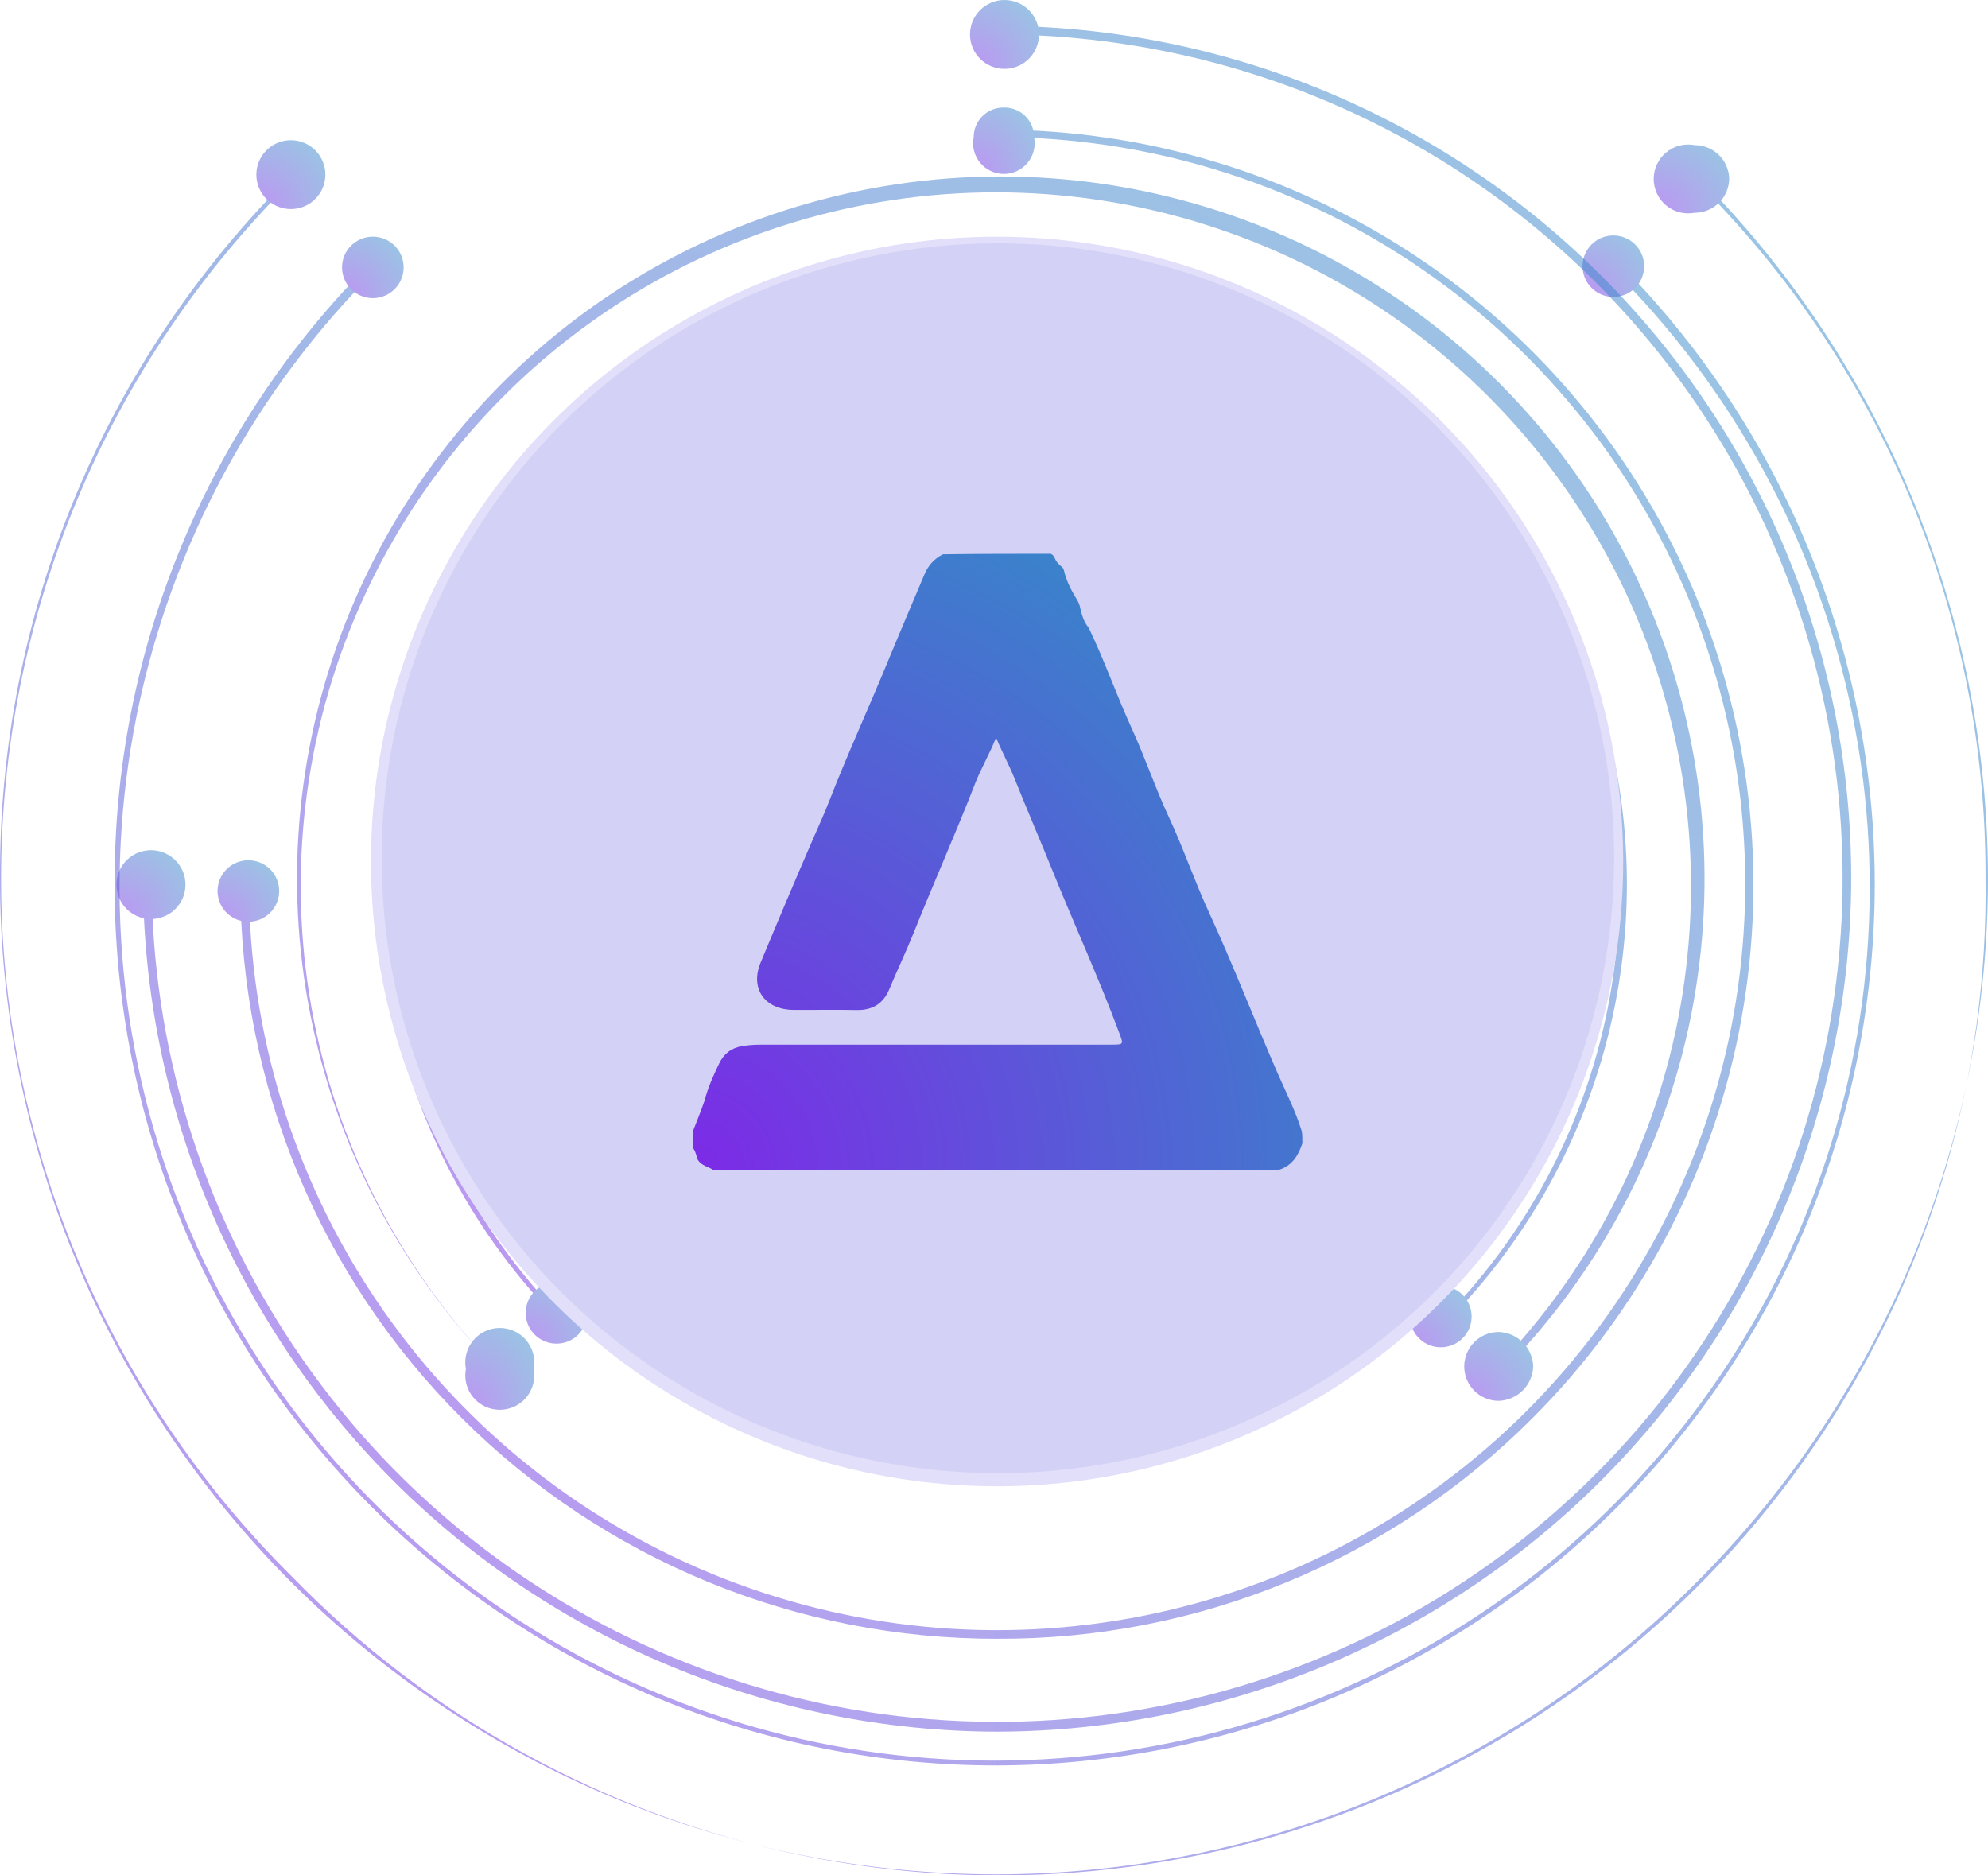
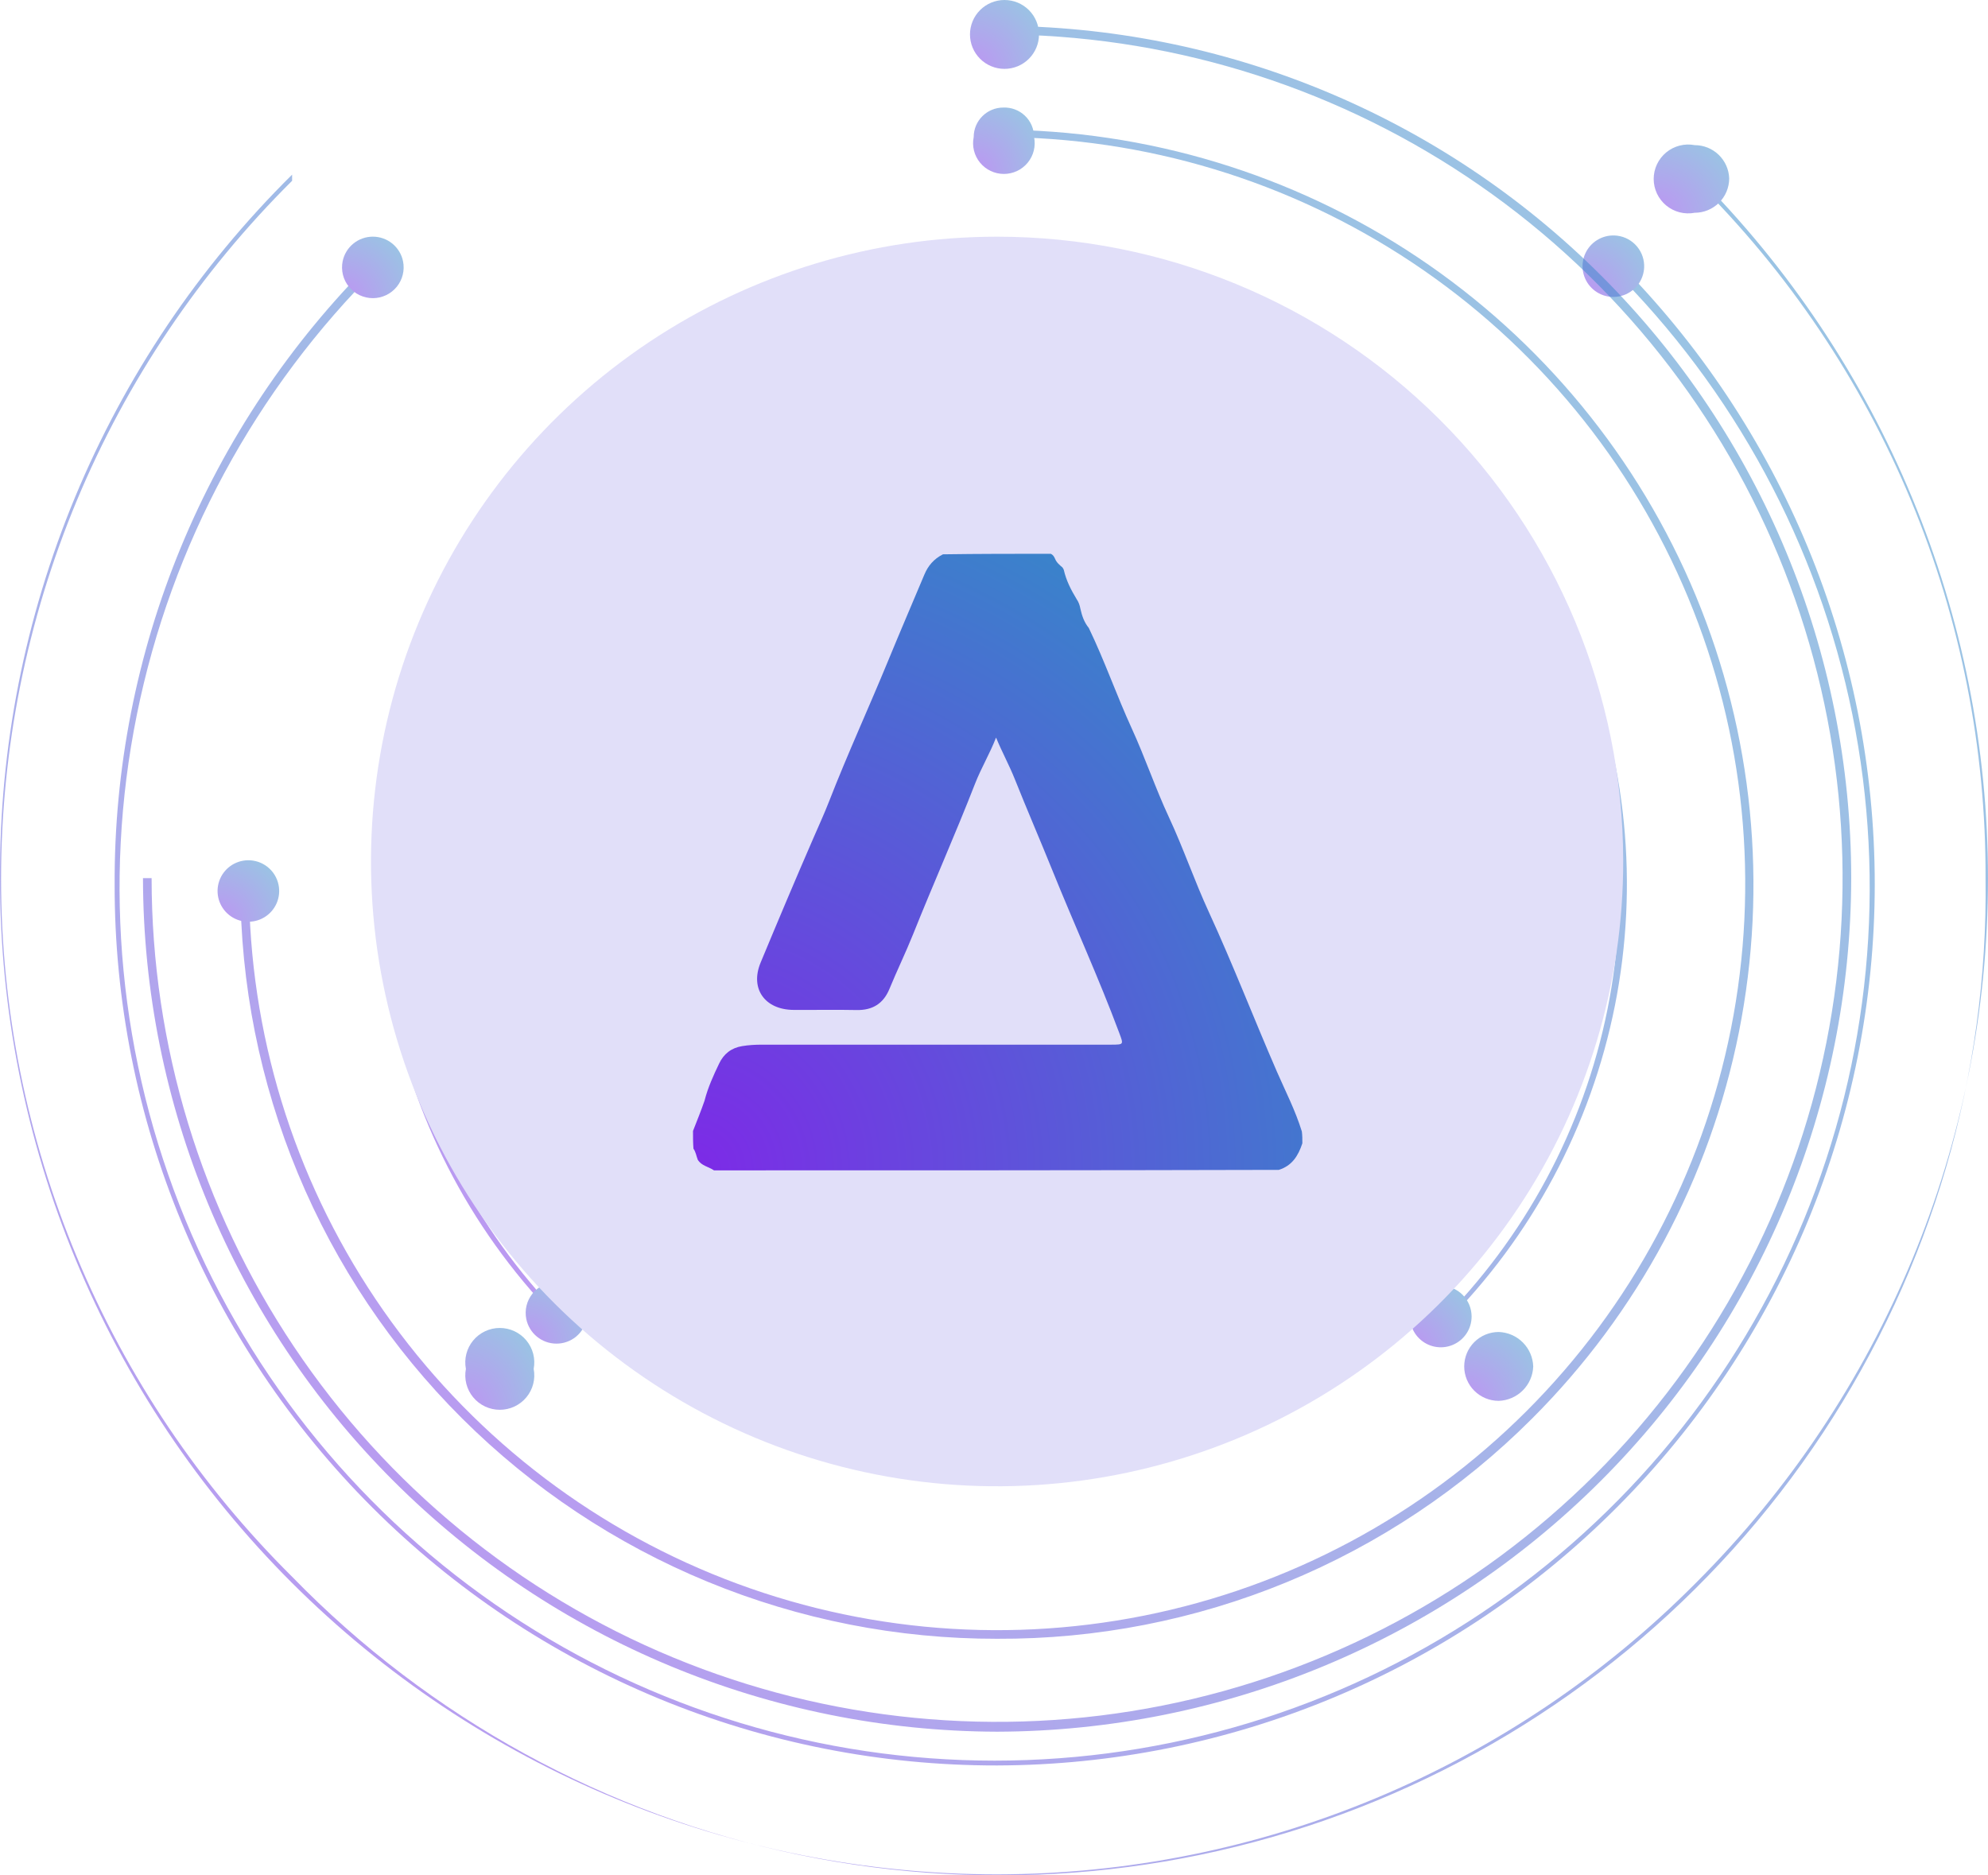
<svg xmlns="http://www.w3.org/2000/svg" width="318" height="300" viewBox="0 0 318 300" fill="none">
  <g opacity="0.5">
    <path d="M159.496 282.415C140.951 282.441 122.584 278.815 105.446 271.745C88.308 264.675 72.737 254.299 59.624 241.213C46.511 228.127 36.114 212.588 29.029 195.485C21.945 178.383 18.311 160.053 18.337 141.547C18.257 123.028 21.858 104.676 28.93 87.555C36.003 70.433 46.407 54.881 59.541 41.798L60.527 42.782C40.837 62.272 27.393 87.159 21.899 114.287C16.406 141.415 19.111 169.56 29.672 195.15C40.233 220.741 58.173 242.624 81.217 258.024C104.26 273.423 131.368 281.644 159.101 281.644C186.834 281.644 213.943 273.423 236.986 258.024C260.03 242.624 277.97 220.741 288.531 195.15C299.092 169.56 301.797 141.415 296.304 114.287C290.81 87.159 277.366 62.272 257.676 42.782L258.662 41.798C285.063 68.27 299.885 104.099 299.885 141.448C299.885 178.798 285.063 214.627 258.662 241.099C245.661 254.148 230.213 264.513 213.197 271.602C196.182 278.691 177.934 282.365 159.496 282.415Z" fill="url(#paint0_radial_916_1867)" />
    <path d="M159.497 262.15C143.609 262.176 127.873 259.076 113.188 253.026C98.503 246.977 85.157 238.098 73.914 226.896C62.671 215.694 53.751 202.39 47.665 187.745C41.58 173.1 38.447 157.401 38.447 141.547H39.827C39.866 165.158 46.918 188.228 60.091 207.841C73.264 227.454 91.968 242.73 113.838 251.739C135.708 260.748 159.763 263.084 182.964 258.454C206.164 253.824 227.469 242.435 244.185 225.725C260.901 209.016 272.279 187.736 276.881 164.576C281.482 141.415 279.101 117.413 270.038 95.603C260.974 73.793 245.636 55.153 225.961 42.039C206.286 28.926 183.157 21.927 159.497 21.927V20.746C183.429 20.759 206.82 27.851 226.714 41.125C246.609 54.4 262.114 73.261 271.271 95.327C280.427 117.392 282.824 141.671 278.159 165.096C273.494 188.52 261.975 210.039 245.059 226.933C233.842 238.161 220.502 247.055 205.815 253.1C191.128 259.145 175.384 262.222 159.497 262.15Z" fill="url(#paint1_radial_916_1867)" />
    <path d="M230.075 211.784C243.892 198.039 253.311 180.511 257.14 161.42C260.968 142.33 259.034 122.535 251.582 104.542C244.13 86.549 231.496 71.167 215.279 60.344C199.062 49.521 179.991 43.744 160.482 43.744C140.973 43.744 121.902 49.521 105.685 60.344C89.468 71.167 76.833 86.549 69.382 104.542C61.93 122.535 59.996 142.33 63.824 161.42C67.653 180.511 77.072 198.039 90.888 211.784H89.903C75.963 197.857 66.473 180.118 62.633 160.81C58.793 141.502 60.775 121.491 68.329 103.307C75.883 85.123 88.669 69.582 105.072 58.648C121.474 47.714 140.757 41.878 160.482 41.878C180.207 41.878 199.49 47.714 215.892 58.648C232.295 69.582 245.081 85.123 252.635 103.307C260.188 121.491 262.171 141.502 258.331 160.81C254.491 180.118 245.001 197.857 231.061 211.784H230.075Z" fill="url(#paint2_radial_916_1867)" />
    <path d="M159.495 222.998C143.337 223.018 127.537 218.252 114.096 209.303C100.655 200.355 90.178 187.626 83.992 172.73C77.806 157.834 76.19 141.441 79.347 125.628C82.505 109.814 90.295 95.292 101.73 83.9V84.884C90.453 96.099 82.765 110.402 79.638 125.98C76.512 141.559 78.089 157.713 84.169 172.397C90.249 187.081 100.558 199.634 113.792 208.466C127.026 217.299 142.588 222.014 158.509 222.014C174.43 222.014 189.992 217.299 203.226 208.466C216.46 199.634 226.77 187.081 232.849 172.397C238.929 157.713 240.506 141.559 237.38 125.98C234.253 110.402 226.565 96.099 215.288 84.884V83.9C226.627 95.328 234.332 109.844 237.436 125.625C240.54 141.407 238.904 157.752 232.734 172.61C226.564 187.467 216.135 200.175 202.755 209.139C189.374 218.104 173.639 222.925 157.523 222.998H159.495Z" fill="url(#paint3_radial_916_1867)" />
    <path d="M159.496 202.537C147.379 202.56 135.529 198.989 125.451 192.276C115.373 185.564 107.521 176.014 102.894 164.838C98.267 153.663 97.073 141.367 99.463 129.513C101.854 117.659 107.721 106.782 116.32 98.263C121.981 92.588 128.709 88.085 136.118 85.012C143.527 81.939 151.472 80.358 159.496 80.358C167.519 80.358 175.464 81.939 182.873 85.012C190.283 88.085 197.011 92.588 202.671 98.263C194.462 89.098 183.591 82.719 171.574 80.018C159.558 77.316 146.996 78.425 135.642 83.192C124.287 87.958 114.708 96.143 108.24 106.605C101.772 117.066 98.738 129.282 99.562 141.547C99.197 153.536 102.501 165.353 109.035 175.422C115.569 185.49 125.021 193.333 136.134 197.906C147.247 202.479 159.491 203.564 171.238 201.017C182.984 198.47 193.673 192.412 201.883 183.65V184.633C190.631 195.885 175.423 202.309 159.496 202.537Z" fill="url(#paint4_radial_916_1867)" />
    <path d="M64.47 41.797C64.615 42.512 64.6 43.249 64.424 43.957C64.249 44.664 63.918 45.324 63.456 45.889C62.994 46.453 62.411 46.908 61.751 47.22C61.091 47.533 60.37 47.695 59.64 47.695C58.909 47.695 58.188 47.533 57.528 47.22C56.868 46.908 56.286 46.453 55.824 45.889C55.361 45.324 55.03 44.664 54.855 43.957C54.68 43.249 54.664 42.512 54.809 41.797C55.036 40.685 55.64 39.686 56.52 38.968C57.401 38.25 58.503 37.857 59.64 37.857C60.777 37.857 61.879 38.25 62.759 38.968C63.639 39.686 64.244 40.685 64.47 41.797Z" fill="url(#paint5_radial_916_1867)" />
    <path d="M44.559 141.547C44.761 142.538 44.653 143.566 44.249 144.493C43.844 145.42 43.164 146.2 42.3 146.727C41.436 147.254 40.43 147.502 39.419 147.439C38.408 147.375 37.441 147.002 36.651 146.371C35.86 145.739 35.283 144.88 34.999 143.91C34.715 142.94 34.737 141.906 35.062 140.949C35.388 139.992 36.001 139.158 36.819 138.561C37.636 137.964 38.617 137.633 39.63 137.612C40.783 137.589 41.908 137.97 42.808 138.689C43.709 139.408 44.328 140.419 44.559 141.547Z" fill="url(#paint6_radial_916_1867)" />
    <path d="M93.845 210.997C93.619 212.109 93.014 213.109 92.134 213.827C91.254 214.545 90.152 214.937 89.015 214.937C87.878 214.937 86.776 214.545 85.895 213.827C85.015 213.109 84.411 212.109 84.184 210.997C84.039 210.283 84.055 209.545 84.23 208.837C84.405 208.13 84.736 207.47 85.198 206.905C85.661 206.341 86.243 205.886 86.903 205.574C87.563 205.262 88.284 205.1 89.015 205.1C89.745 205.1 90.466 205.262 91.126 205.574C91.786 205.886 92.369 206.341 92.831 206.905C93.293 207.47 93.624 208.13 93.799 208.837C93.975 209.545 93.99 210.283 93.845 210.997Z" fill="url(#paint7_radial_916_1867)" />
    <path d="M235.398 210.604C235.398 211.577 235.109 212.528 234.568 213.337C234.026 214.146 233.256 214.776 232.356 215.148C231.455 215.521 230.464 215.618 229.508 215.428C228.552 215.238 227.674 214.77 226.985 214.082C226.295 213.394 225.826 212.518 225.636 211.564C225.446 210.61 225.543 209.621 225.916 208.722C226.289 207.823 226.921 207.055 227.731 206.514C228.542 205.974 229.495 205.686 230.47 205.686C231.777 205.686 233.031 206.204 233.955 207.126C234.879 208.049 235.398 209.3 235.398 210.604Z" fill="url(#paint8_radial_916_1867)" />
    <path d="M206.615 184.831C206.615 185.803 206.326 186.754 205.785 187.563C205.243 188.372 204.473 189.003 203.573 189.375C202.672 189.747 201.681 189.845 200.725 189.655C199.769 189.465 198.891 188.997 198.201 188.309C197.512 187.621 197.043 186.744 196.853 185.79C196.662 184.836 196.76 183.847 197.133 182.948C197.506 182.05 198.138 181.282 198.948 180.741C199.759 180.201 200.712 179.912 201.687 179.912C202.994 179.912 204.247 180.43 205.172 181.353C206.096 182.275 206.615 183.526 206.615 184.831Z" fill="url(#paint9_radial_916_1867)" />
    <path d="M106.463 85.081C106.463 86.334 105.965 87.535 105.078 88.42C104.19 89.306 102.987 89.803 101.732 89.803C101.016 89.948 100.277 89.933 99.568 89.758C98.859 89.583 98.197 89.253 97.632 88.791C97.066 88.33 96.611 87.749 96.298 87.09C95.985 86.432 95.822 85.712 95.822 84.983C95.822 84.254 95.985 83.534 96.298 82.876C96.611 82.217 97.066 81.636 97.632 81.175C98.197 80.713 98.859 80.383 99.568 80.208C100.277 80.033 101.016 80.018 101.732 80.163C102.37 80.162 103.002 80.291 103.589 80.54C104.177 80.79 104.707 81.155 105.149 81.615C105.591 82.074 105.936 82.618 106.161 83.214C106.387 83.81 106.49 84.445 106.463 85.081Z" fill="url(#paint10_radial_916_1867)" />
    <path d="M165.411 21.927C165.557 22.642 165.541 23.379 165.366 24.087C165.19 24.794 164.859 25.454 164.397 26.019C163.935 26.583 163.353 27.038 162.693 27.35C162.033 27.663 161.311 27.825 160.581 27.825C159.851 27.825 159.129 27.663 158.469 27.35C157.809 27.038 157.227 26.583 156.765 26.019C156.303 25.454 155.972 24.794 155.796 24.087C155.621 23.379 155.606 22.642 155.751 21.927C155.751 20.675 156.249 19.474 157.137 18.588C158.024 17.703 159.228 17.205 160.482 17.205C161.12 17.179 161.757 17.281 162.354 17.507C162.951 17.732 163.496 18.076 163.956 18.517C164.417 18.958 164.783 19.487 165.033 20.073C165.283 20.66 165.412 21.29 165.411 21.927Z" fill="url(#paint11_radial_916_1867)" />
    <path d="M262.998 42.389C263.037 43.377 262.776 44.354 262.25 45.193C261.724 46.031 260.957 46.692 260.048 47.088C259.14 47.484 258.133 47.598 257.159 47.415C256.185 47.231 255.289 46.759 254.588 46.06C253.887 45.36 253.414 44.466 253.23 43.494C253.046 42.522 253.16 41.517 253.558 40.611C253.955 39.704 254.617 38.938 255.457 38.413C256.297 37.888 257.276 37.628 258.267 37.667C259.506 37.715 260.681 38.228 261.558 39.104C262.435 39.979 262.95 41.152 262.998 42.389Z" fill="url(#paint12_radial_916_1867)" />
    <path d="M220.809 84.491C220.808 85.472 220.513 86.43 219.962 87.243C219.411 88.055 218.63 88.685 217.718 89.051C216.805 89.417 215.805 89.502 214.844 89.296C213.882 89.089 213.005 88.601 212.324 87.893C211.644 87.186 211.19 86.291 211.023 85.324C210.856 84.357 210.982 83.363 211.385 82.468C211.789 81.574 212.451 80.82 213.287 80.304C214.123 79.788 215.095 79.533 216.077 79.572C217.35 79.623 218.553 80.164 219.435 81.081C220.318 81.998 220.81 83.22 220.809 84.491Z" fill="url(#paint13_radial_916_1867)" />
    <path d="M207.206 98.263C207.351 98.977 207.336 99.715 207.161 100.423C206.985 101.13 206.654 101.79 206.192 102.355C205.73 102.919 205.148 103.374 204.488 103.686C203.828 103.998 203.106 104.16 202.376 104.16C201.646 104.16 200.924 103.998 200.264 103.686C199.604 103.374 199.022 102.919 198.56 102.355C198.098 101.79 197.767 101.13 197.591 100.423C197.416 99.715 197.4 98.977 197.546 98.263C197.772 97.151 198.377 96.151 199.257 95.433C200.137 94.716 201.239 94.323 202.376 94.323C203.513 94.323 204.615 94.716 205.495 95.433C206.375 96.151 206.98 97.151 207.206 98.263Z" fill="url(#paint14_radial_916_1867)" />
  </g>
  <g opacity="0.5">
    <path d="M159.495 299.837C138.533 299.837 117.777 295.713 98.414 287.702C79.05 279.691 61.459 267.95 46.646 253.149C31.834 238.348 20.089 220.779 12.086 201.445C4.082 182.112 -0.024 161.393 0.002 140.475C-0.094 119.559 3.989 98.835 12.012 79.512C20.035 60.19 31.836 42.657 46.726 27.938V28.921C31.973 43.55 20.265 60.945 12.275 80.107C4.285 99.269 0.172 119.819 0.172 140.573C0.172 161.328 4.285 181.877 12.275 201.039C20.265 220.201 31.973 237.597 46.726 252.225C68.718 274.837 97.005 290.342 127.925 296.731C158.846 303.12 190.977 300.1 220.158 288.061C249.339 276.023 274.228 255.52 291.602 229.207C308.976 202.895 318.036 171.983 317.608 140.475C317.69 119.743 313.635 99.202 305.681 80.05C297.727 60.898 286.032 43.517 271.278 28.921V27.938C301.195 57.82 318 98.332 318 140.573C318 182.814 301.195 223.327 271.278 253.209C256.646 267.95 239.236 279.659 220.052 287.662C200.868 295.664 180.288 299.802 159.495 299.837Z" fill="url(#paint15_radial_916_1867)" />
    <path d="M159.495 277.015C123.258 276.911 88.538 262.486 62.933 236.896C37.328 211.307 22.923 176.638 22.871 140.475H24.251C24.251 167.169 32.183 193.263 47.044 215.458C61.905 237.653 83.027 254.952 107.74 265.167C132.452 275.383 159.645 278.055 185.88 272.848C212.115 267.64 236.213 254.786 255.127 235.91C274.041 217.035 286.922 192.986 292.141 166.806C297.359 140.625 294.681 113.488 284.444 88.826C274.208 64.164 256.874 43.085 234.633 28.255C212.392 13.425 186.244 5.509 159.495 5.509V4.132C195.73 4.132 230.481 18.497 256.103 44.066C281.725 69.635 296.119 104.315 296.119 140.475C296.067 176.638 281.663 211.307 256.057 236.896C230.452 262.486 195.732 276.911 159.495 277.015Z" fill="url(#paint16_radial_916_1867)" />
-     <path d="M239.142 219.959H238.157C253.64 204.414 264.164 184.641 268.401 163.135C272.637 141.628 270.397 119.351 261.961 99.114C253.526 78.877 239.274 61.586 221.003 49.423C202.732 37.259 181.26 30.768 159.297 30.768C137.334 30.768 115.862 37.259 97.591 49.423C79.32 61.586 65.068 78.877 56.633 99.114C48.198 119.351 45.957 141.628 50.193 163.135C54.43 184.641 64.954 204.414 80.438 219.959C64.708 204.243 54 184.225 49.667 162.437C45.334 140.649 47.571 118.068 56.096 97.548C64.62 77.028 79.049 59.491 97.558 47.153C116.068 34.815 137.827 28.23 160.086 28.23C182.345 28.23 204.104 34.815 222.613 47.153C241.123 59.491 255.551 77.028 264.076 97.548C272.6 118.068 274.837 140.649 270.504 162.437C266.172 184.225 255.464 204.243 239.734 219.959H239.142Z" fill="url(#paint17_radial_916_1867)" />
    <path d="M159.495 232.551C141.202 232.596 123.308 227.213 108.087 217.087C92.866 206.96 81.005 192.546 74.011 175.678C67.017 158.809 65.206 140.246 68.808 122.347C72.409 104.449 81.261 88.023 94.239 75.156L95.224 76.14C82.515 88.825 73.861 104.986 70.355 122.579C66.849 140.173 68.65 158.409 75.529 174.981C82.408 191.553 94.057 205.718 109.003 215.683C123.949 225.649 141.52 230.968 159.495 230.968C177.47 230.968 195.041 225.649 209.987 215.683C224.933 205.718 236.582 191.553 243.461 174.981C250.34 158.409 252.141 140.173 248.635 122.579C245.129 104.986 236.475 88.825 223.765 76.14L224.751 75.156C237.729 88.023 246.58 104.449 250.182 122.347C253.784 140.246 251.972 158.809 244.979 175.678C237.985 192.546 226.124 206.96 210.903 217.087C195.682 227.213 177.788 232.596 159.495 232.551Z" fill="url(#paint18_radial_916_1867)" />
    <path d="M159.495 209.335C148.195 209.269 137.084 206.434 127.138 201.079C117.193 195.725 108.717 188.015 102.457 178.627C96.196 169.238 92.341 158.459 91.232 147.237C90.122 136.014 91.792 124.691 96.094 114.263C100.395 103.835 107.198 94.62 115.903 87.43C124.608 80.239 134.95 75.292 146.019 73.023C157.089 70.755 168.547 71.234 179.388 74.419C190.228 77.604 200.119 83.397 208.191 91.289H207.205C200.969 84.983 193.541 79.977 185.351 76.56C177.161 73.142 168.372 71.383 159.495 71.383C150.618 71.383 141.829 73.142 133.639 76.56C125.449 79.977 118.02 84.983 111.785 91.289C105.484 97.542 100.484 104.976 97.073 113.164C93.661 121.352 91.904 130.132 91.904 138.999C91.904 147.867 93.661 156.647 97.073 164.835C100.484 173.022 105.484 180.457 111.785 186.709C124.458 199.3 141.612 206.369 159.495 206.369C177.378 206.369 194.532 199.3 207.205 186.709H208.191C202.024 193.564 194.53 199.103 186.161 202.991C177.792 206.88 168.722 209.037 159.495 209.335Z" fill="url(#paint19_radial_916_1867)" />
-     <path d="M52.048 27.938C52.047 29.036 51.718 30.108 51.102 31.018C50.487 31.928 49.613 32.633 48.592 33.044C47.572 33.454 46.452 33.551 45.377 33.322C44.301 33.093 43.318 32.549 42.554 31.759C41.791 30.968 41.281 29.968 41.091 28.887C40.901 27.806 41.039 26.693 41.487 25.69C41.935 24.688 42.673 23.841 43.606 23.261C44.54 22.68 45.626 22.39 46.725 22.429C48.155 22.48 49.509 23.083 50.502 24.111C51.495 25.138 52.049 26.511 52.048 27.938Z" fill="url(#paint20_radial_916_1867)" />
-     <path d="M29.575 140.474C29.727 141.271 29.702 142.092 29.5 142.878C29.299 143.664 28.926 144.395 28.408 145.021C27.89 145.646 27.24 146.149 26.504 146.495C25.769 146.84 24.966 147.02 24.153 147.02C23.34 147.02 22.537 146.84 21.802 146.495C21.066 146.149 20.416 145.646 19.898 145.021C19.38 144.395 19.007 143.664 18.805 142.878C18.604 142.092 18.578 141.271 18.731 140.474C18.973 139.216 19.646 138.081 20.636 137.265C21.625 136.449 22.869 136.002 24.153 136.002C25.437 136.002 26.68 136.449 27.67 137.265C28.66 138.081 29.333 139.216 29.575 140.474Z" fill="url(#paint21_radial_916_1867)" />
    <path d="M85.368 218.975C85.52 219.772 85.495 220.592 85.293 221.378C85.092 222.164 84.719 222.896 84.201 223.521C83.683 224.146 83.033 224.65 82.297 224.995C81.562 225.341 80.759 225.52 79.946 225.52C79.133 225.52 78.33 225.341 77.595 224.995C76.859 224.65 76.209 224.146 75.691 223.521C75.173 222.896 74.8 222.164 74.598 221.378C74.397 220.592 74.371 219.772 74.524 218.975C74.371 218.178 74.397 217.357 74.598 216.572C74.8 215.786 75.173 215.054 75.691 214.429C76.209 213.803 76.859 213.3 77.595 212.954C78.33 212.609 79.133 212.43 79.946 212.43C80.759 212.43 81.562 212.609 82.297 212.954C83.033 213.3 83.683 213.803 84.201 214.429C84.719 215.054 85.092 215.786 85.293 216.572C85.495 217.357 85.52 218.178 85.368 218.975Z" fill="url(#paint22_radial_916_1867)" />
    <path d="M245.255 218.582C245.206 220.027 244.609 221.4 243.584 222.423C242.559 223.446 241.183 224.042 239.735 224.091C238.271 224.091 236.867 223.51 235.832 222.477C234.796 221.444 234.215 220.043 234.215 218.582C234.215 217.121 234.796 215.72 235.832 214.687C236.867 213.654 238.271 213.073 239.735 213.073C241.183 213.122 242.559 213.718 243.584 214.741C244.609 215.764 245.206 217.137 245.255 218.582Z" fill="url(#paint23_radial_916_1867)" />
    <path d="M212.726 189.464C212.677 190.909 212.079 192.282 211.054 193.305C210.03 194.327 208.654 194.924 207.206 194.973C205.742 194.973 204.337 194.392 203.302 193.359C202.267 192.326 201.685 190.925 201.685 189.464C201.658 188.733 201.782 188.004 202.049 187.323C202.317 186.643 202.722 186.024 203.241 185.507C203.759 184.99 204.379 184.585 205.061 184.318C205.743 184.051 206.473 183.927 207.206 183.955C208.67 183.955 210.074 184.535 211.109 185.568C212.144 186.602 212.726 188.003 212.726 189.464Z" fill="url(#paint24_radial_916_1867)" />
    <path d="M99.759 76.73C99.759 77.819 99.435 78.884 98.829 79.79C98.222 80.696 97.36 81.402 96.351 81.819C95.343 82.236 94.233 82.345 93.162 82.132C92.091 81.92 91.108 81.395 90.336 80.625C89.564 79.854 89.038 78.873 88.825 77.804C88.612 76.736 88.721 75.628 89.139 74.621C89.557 73.615 90.264 72.754 91.172 72.149C92.08 71.544 93.147 71.221 94.239 71.221C95.687 71.27 97.063 71.866 98.088 72.888C99.113 73.911 99.71 75.284 99.759 76.73Z" fill="url(#paint25_radial_916_1867)" />
    <path d="M166.199 5.509C166.199 6.97 165.617 8.371 164.582 9.404C163.546 10.437 162.142 11.018 160.678 11.018C159.214 11.018 157.81 10.437 156.775 9.404C155.74 8.371 155.158 6.97 155.158 5.509C155.158 4.048 155.74 2.647 156.775 1.613C157.81 0.58 159.214 0 160.678 0C162.142 0 163.546 0.58 164.582 1.613C165.617 2.647 166.199 4.048 166.199 5.509Z" fill="url(#paint26_radial_916_1867)" />
    <path d="M276.602 28.528C276.602 29.251 276.46 29.967 276.182 30.636C275.905 31.304 275.498 31.911 274.985 32.423C274.473 32.934 273.864 33.34 273.195 33.617C272.525 33.894 271.807 34.036 271.082 34.036C270.284 34.189 269.461 34.164 268.674 33.962C267.886 33.761 267.153 33.389 266.527 32.872C265.9 32.355 265.396 31.706 265.049 30.973C264.703 30.238 264.523 29.437 264.523 28.626C264.523 27.815 264.703 27.014 265.049 26.279C265.396 25.546 265.9 24.897 266.527 24.38C267.153 23.863 267.886 23.491 268.674 23.29C269.461 23.088 270.284 23.063 271.082 23.216C272.513 23.215 273.888 23.768 274.917 24.759C275.947 25.75 276.551 27.101 276.602 28.528Z" fill="url(#paint27_radial_916_1867)" />
    <path d="M228.497 76.14C228.497 77.229 228.174 78.294 227.567 79.2C226.96 80.106 226.098 80.812 225.09 81.229C224.081 81.646 222.971 81.755 221.9 81.543C220.829 81.33 219.846 80.805 219.074 80.035C218.302 79.265 217.776 78.283 217.563 77.214C217.35 76.146 217.459 75.038 217.877 74.031C218.295 73.025 219.003 72.165 219.91 71.559C220.818 70.954 221.885 70.631 222.977 70.631C224.426 70.68 225.801 71.276 226.826 72.299C227.851 73.321 228.448 74.694 228.497 76.14Z" fill="url(#paint28_radial_916_1867)" />
    <path d="M213.317 92.076C213.47 92.872 213.444 93.693 213.243 94.479C213.041 95.265 212.668 95.996 212.15 96.622C211.632 97.247 210.982 97.75 210.246 98.096C209.511 98.442 208.708 98.621 207.895 98.621C207.082 98.621 206.279 98.442 205.544 98.096C204.808 97.75 204.158 97.247 203.64 96.622C203.122 95.996 202.749 95.265 202.548 94.479C202.346 93.693 202.321 92.872 202.474 92.076C202.321 91.279 202.346 90.458 202.548 89.672C202.749 88.886 203.122 88.155 203.64 87.529C204.158 86.904 204.808 86.401 205.544 86.055C206.279 85.71 207.082 85.53 207.895 85.53C208.708 85.53 209.511 85.71 210.246 86.055C210.982 86.401 211.632 86.904 212.15 87.529C212.668 88.155 213.041 88.886 213.243 89.672C213.444 90.458 213.47 91.279 213.317 92.076Z" fill="url(#paint29_radial_916_1867)" />
  </g>
  <path d="M259.647 137.612C259.686 157.388 253.845 176.731 242.864 193.192C231.883 209.654 216.255 222.495 197.958 230.09C179.661 237.685 159.518 239.692 140.078 235.858C120.637 232.024 102.773 222.521 88.747 208.551C74.721 194.581 65.163 176.773 61.283 157.38C57.402 137.987 59.374 117.881 66.948 99.607C74.523 81.333 87.359 65.712 103.833 54.721C120.308 43.73 139.679 37.863 159.495 37.863C186.023 37.863 211.467 48.366 230.243 67.067C249.02 85.768 259.594 111.139 259.647 137.612Z" fill="#E1DFF9" />
-   <path opacity="0.1" d="M61.047 137.29C61.047 156.746 66.828 175.765 77.66 191.942C88.491 208.119 103.886 220.728 121.898 228.173C139.911 235.619 159.731 237.567 178.852 233.771C197.974 229.975 215.538 220.606 229.324 206.849C243.11 193.091 252.498 175.563 256.302 156.481C260.105 137.399 258.153 117.62 250.692 99.644C243.231 81.669 230.597 66.306 214.386 55.497C198.176 44.687 179.117 38.918 159.621 38.918C133.478 38.918 108.405 49.282 89.919 67.73C71.432 86.179 61.047 111.2 61.047 137.29Z" fill="#565FD7" />
  <path d="M204.561 187.141C174.438 187.219 144.398 187.219 114.208 187.219C113.312 186.608 112.226 186.511 111.615 185.521C111.367 184.893 111.317 184.311 110.926 183.749C110.852 182.803 110.852 181.933 110.852 180.918C111.489 179.263 112.123 177.752 112.694 176.085C113.248 173.926 114.127 172.026 115.029 170.139C115.769 168.593 116.964 167.634 118.7 167.345C119.763 167.168 120.82 167.112 121.889 167.112C140.155 167.113 158.422 167.112 176.688 167.112C177.062 167.112 177.436 167.115 177.81 167.112C179.767 167.096 179.734 167.108 179.037 165.239C175.759 156.439 171.84 147.905 168.328 139.201C166.364 134.336 164.275 129.517 162.33 124.639C161.442 122.411 160.278 120.293 159.328 117.985C158.343 120.538 156.944 122.862 155.966 125.371C152.811 133.465 149.276 141.402 146.05 149.467C144.876 152.399 143.483 155.249 142.282 158.177C141.317 160.533 139.582 161.625 137.022 161.572C133.659 161.502 130.293 161.573 126.928 161.551C122.366 161.52 119.925 158.175 121.671 153.976C124.449 147.293 127.258 140.62 130.146 133.983C130.979 132.067 131.852 130.163 132.61 128.218C135.57 120.62 138.976 113.212 142.077 105.673C143.972 101.066 145.941 96.482 147.875 91.886C148.454 90.51 149.367 89.416 150.833 88.672C156.602 88.588 162.274 88.588 168.095 88.588C168.456 88.778 168.6 89.014 168.757 89.365C169.015 89.996 169.447 90.34 169.947 90.769C170.052 90.917 170.087 90.982 170.161 91.151C170.559 92.887 171.312 94.346 172.226 95.856C172.558 96.345 172.704 96.787 172.816 97.365C173.076 98.517 173.408 99.515 174.163 100.452C176.729 105.777 178.624 111.27 181.034 116.525C183.182 121.21 184.82 126.098 186.992 130.754C189.306 135.714 191.067 140.906 193.35 145.86C197.228 154.277 200.555 162.926 204.25 171.419C205.61 174.544 207.199 177.61 208.246 181.004C208.325 181.647 208.325 182.2 208.325 182.891C207.662 184.893 206.687 186.471 204.561 187.141Z" fill="url(#paint30_radial_916_1867)" />
  <defs>
    <radialGradient id="paint0_radial_916_1867" cx="0" cy="0" r="1" gradientUnits="userSpaceOnUse" gradientTransform="translate(18.336 282.415) scale(349.509 294.806)">
      <stop stop-color="#7D2AE7" />
      <stop offset="1" stop-color="#3688C9" />
      <stop offset="1" stop-color="#3688C9" />
    </radialGradient>
    <radialGradient id="paint1_radial_916_1867" cx="0" cy="0" r="1" gradientUnits="userSpaceOnUse" gradientTransform="translate(38.447 262.151) scale(300.456 295.771)">
      <stop stop-color="#7D2AE7" />
      <stop offset="1" stop-color="#3688C9" />
      <stop offset="1" stop-color="#3688C9" />
    </radialGradient>
    <radialGradient id="paint2_radial_916_1867" cx="0" cy="0" r="1" gradientUnits="userSpaceOnUse" gradientTransform="translate(60.725 211.784) scale(247.673 208.17)">
      <stop stop-color="#7D2AE7" />
      <stop offset="1" stop-color="#3688C9" />
      <stop offset="1" stop-color="#3688C9" />
    </radialGradient>
    <radialGradient id="paint3_radial_916_1867" cx="0" cy="0" r="1" gradientUnits="userSpaceOnUse" gradientTransform="translate(77.773 222.998) scale(200.104 170.423)">
      <stop stop-color="#7D2AE7" />
      <stop offset="1" stop-color="#3688C9" />
      <stop offset="1" stop-color="#3688C9" />
    </radialGradient>
    <radialGradient id="paint4_radial_916_1867" cx="0" cy="0" r="1" gradientUnits="userSpaceOnUse" gradientTransform="translate(98.262 202.537) scale(129.612 151.88)">
      <stop stop-color="#7D2AE7" />
      <stop offset="1" stop-color="#3688C9" />
      <stop offset="1" stop-color="#3688C9" />
    </radialGradient>
    <radialGradient id="paint5_radial_916_1867" cx="0" cy="0" r="1" gradientUnits="userSpaceOnUse" gradientTransform="translate(54.711 47.695) scale(12.237 12.053)">
      <stop stop-color="#7D2AE7" />
      <stop offset="1" stop-color="#3688C9" />
      <stop offset="1" stop-color="#3688C9" />
    </radialGradient>
    <radialGradient id="paint6_radial_916_1867" cx="0" cy="0" r="1" gradientUnits="userSpaceOnUse" gradientTransform="translate(34.801 147.448) scale(12.237 12.053)">
      <stop stop-color="#7D2AE7" />
      <stop offset="1" stop-color="#3688C9" />
      <stop offset="1" stop-color="#3688C9" />
    </radialGradient>
    <radialGradient id="paint7_radial_916_1867" cx="0" cy="0" r="1" gradientUnits="userSpaceOnUse" gradientTransform="translate(84.086 214.937) scale(12.237 12.053)">
      <stop stop-color="#7D2AE7" />
      <stop offset="1" stop-color="#3688C9" />
      <stop offset="1" stop-color="#3688C9" />
    </radialGradient>
    <radialGradient id="paint8_radial_916_1867" cx="0" cy="0" r="1" gradientUnits="userSpaceOnUse" gradientTransform="translate(225.541 215.523) scale(12.237 12.053)">
      <stop stop-color="#7D2AE7" />
      <stop offset="1" stop-color="#3688C9" />
      <stop offset="1" stop-color="#3688C9" />
    </radialGradient>
    <radialGradient id="paint9_radial_916_1867" cx="0" cy="0" r="1" gradientUnits="userSpaceOnUse" gradientTransform="translate(196.758 189.749) scale(12.237 12.053)">
      <stop stop-color="#7D2AE7" />
      <stop offset="1" stop-color="#3688C9" />
      <stop offset="1" stop-color="#3688C9" />
    </radialGradient>
    <radialGradient id="paint10_radial_916_1867" cx="0" cy="0" r="1" gradientUnits="userSpaceOnUse" gradientTransform="translate(95.822 89.902) scale(13.215 12.053)">
      <stop stop-color="#7D2AE7" />
      <stop offset="1" stop-color="#3688C9" />
      <stop offset="1" stop-color="#3688C9" />
    </radialGradient>
    <radialGradient id="paint11_radial_916_1867" cx="0" cy="0" r="1" gradientUnits="userSpaceOnUse" gradientTransform="translate(155.652 27.825) scale(12.237 13.016)">
      <stop stop-color="#7D2AE7" />
      <stop offset="1" stop-color="#3688C9" />
      <stop offset="1" stop-color="#3688C9" />
    </radialGradient>
    <radialGradient id="paint12_radial_916_1867" cx="0" cy="0" r="1" gradientUnits="userSpaceOnUse" gradientTransform="translate(253.145 47.5) scale(12.237 12.053)">
      <stop stop-color="#7D2AE7" />
      <stop offset="1" stop-color="#3688C9" />
      <stop offset="1" stop-color="#3688C9" />
    </radialGradient>
    <radialGradient id="paint13_radial_916_1867" cx="0" cy="0" r="1" gradientUnits="userSpaceOnUse" gradientTransform="translate(210.951 89.406) scale(12.237 12.053)">
      <stop stop-color="#7D2AE7" />
      <stop offset="1" stop-color="#3688C9" />
      <stop offset="1" stop-color="#3688C9" />
    </radialGradient>
    <radialGradient id="paint14_radial_916_1867" cx="0" cy="0" r="1" gradientUnits="userSpaceOnUse" gradientTransform="translate(197.447 104.16) scale(12.237 12.053)">
      <stop stop-color="#7D2AE7" />
      <stop offset="1" stop-color="#3688C9" />
      <stop offset="1" stop-color="#3688C9" />
    </radialGradient>
    <radialGradient id="paint15_radial_916_1867" cx="0" cy="0" r="1" gradientUnits="userSpaceOnUse" gradientTransform="translate(-8.94493e-06 300) scale(394.759 333.332)">
      <stop stop-color="#7D2AE7" />
      <stop offset="1" stop-color="#3688C9" />
      <stop offset="1" stop-color="#3688C9" />
    </radialGradient>
    <radialGradient id="paint16_radial_916_1867" cx="0" cy="0" r="1" gradientUnits="userSpaceOnUse" gradientTransform="translate(22.871 277.015) scale(339.205 334.338)">
      <stop stop-color="#7D2AE7" />
      <stop offset="1" stop-color="#3688C9" />
      <stop offset="1" stop-color="#3688C9" />
    </radialGradient>
    <radialGradient id="paint17_radial_916_1867" cx="0" cy="0" r="1" gradientUnits="userSpaceOnUse" gradientTransform="translate(47.514 219.959) scale(279.489 234.908)">
      <stop stop-color="#7D2AE7" />
      <stop offset="1" stop-color="#3688C9" />
      <stop offset="1" stop-color="#3688C9" />
    </radialGradient>
    <radialGradient id="paint18_radial_916_1867" cx="0" cy="0" r="1" gradientUnits="userSpaceOnUse" gradientTransform="translate(67.002 232.551) scale(229.638 192.841)">
      <stop stop-color="#7D2AE7" />
      <stop offset="1" stop-color="#3688C9" />
      <stop offset="1" stop-color="#3688C9" />
    </radialGradient>
    <radialGradient id="paint19_radial_916_1867" cx="0" cy="0" r="1" gradientUnits="userSpaceOnUse" gradientTransform="translate(90.898 209.335) scale(145.604 169.02)">
      <stop stop-color="#7D2AE7" />
      <stop offset="1" stop-color="#3688C9" />
      <stop offset="1" stop-color="#3688C9" />
    </radialGradient>
    <radialGradient id="paint20_radial_916_1867" cx="0" cy="0" r="1" gradientUnits="userSpaceOnUse" gradientTransform="translate(41.008 33.443) scale(13.705 13.499)">
      <stop stop-color="#7D2AE7" />
      <stop offset="1" stop-color="#3688C9" />
      <stop offset="1" stop-color="#3688C9" />
    </radialGradient>
    <radialGradient id="paint21_radial_916_1867" cx="0" cy="0" r="1" gradientUnits="userSpaceOnUse" gradientTransform="translate(18.633 147.02) scale(13.705 13.499)">
      <stop stop-color="#7D2AE7" />
      <stop offset="1" stop-color="#3688C9" />
      <stop offset="1" stop-color="#3688C9" />
    </radialGradient>
    <radialGradient id="paint22_radial_916_1867" cx="0" cy="0" r="1" gradientUnits="userSpaceOnUse" gradientTransform="translate(74.426 225.52) scale(13.705 16.038)">
      <stop stop-color="#7D2AE7" />
      <stop offset="1" stop-color="#3688C9" />
      <stop offset="1" stop-color="#3688C9" />
    </radialGradient>
    <radialGradient id="paint23_radial_916_1867" cx="0" cy="0" r="1" gradientUnits="userSpaceOnUse" gradientTransform="translate(234.215 224.091) scale(13.705 13.499)">
      <stop stop-color="#7D2AE7" />
      <stop offset="1" stop-color="#3688C9" />
      <stop offset="1" stop-color="#3688C9" />
    </radialGradient>
    <radialGradient id="paint24_radial_916_1867" cx="0" cy="0" r="1" gradientUnits="userSpaceOnUse" gradientTransform="translate(201.682 194.973) scale(13.71 13.504)">
      <stop stop-color="#7D2AE7" />
      <stop offset="1" stop-color="#3688C9" />
      <stop offset="1" stop-color="#3688C9" />
    </radialGradient>
    <radialGradient id="paint25_radial_916_1867" cx="0" cy="0" r="1" gradientUnits="userSpaceOnUse" gradientTransform="translate(88.719 82.238) scale(13.705 13.499)">
      <stop stop-color="#7D2AE7" />
      <stop offset="1" stop-color="#3688C9" />
      <stop offset="1" stop-color="#3688C9" />
    </radialGradient>
    <radialGradient id="paint26_radial_916_1867" cx="0" cy="0" r="1" gradientUnits="userSpaceOnUse" gradientTransform="translate(155.158 11.018) scale(13.705 13.499)">
      <stop stop-color="#7D2AE7" />
      <stop offset="1" stop-color="#3688C9" />
      <stop offset="1" stop-color="#3688C9" />
    </radialGradient>
    <radialGradient id="paint27_radial_916_1867" cx="0" cy="0" r="1" gradientUnits="userSpaceOnUse" gradientTransform="translate(264.523 34.135) scale(14.995 13.499)">
      <stop stop-color="#7D2AE7" />
      <stop offset="1" stop-color="#3688C9" />
      <stop offset="1" stop-color="#3688C9" />
    </radialGradient>
    <radialGradient id="paint28_radial_916_1867" cx="0" cy="0" r="1" gradientUnits="userSpaceOnUse" gradientTransform="translate(217.457 81.648) scale(13.705 13.499)">
      <stop stop-color="#7D2AE7" />
      <stop offset="1" stop-color="#3688C9" />
      <stop offset="1" stop-color="#3688C9" />
    </radialGradient>
    <radialGradient id="paint29_radial_916_1867" cx="0" cy="0" r="1" gradientUnits="userSpaceOnUse" gradientTransform="translate(202.375 98.621) scale(13.705 16.038)">
      <stop stop-color="#7D2AE7" />
      <stop offset="1" stop-color="#3688C9" />
      <stop offset="1" stop-color="#3688C9" />
    </radialGradient>
    <radialGradient id="paint30_radial_916_1867" cx="0" cy="0" r="1" gradientUnits="userSpaceOnUse" gradientTransform="translate(110.852 187.219) scale(121.001 120.843)">
      <stop stop-color="#7D2AE7" />
      <stop offset="1" stop-color="#3688C9" />
      <stop offset="1" stop-color="#3688C9" />
    </radialGradient>
  </defs>
</svg>